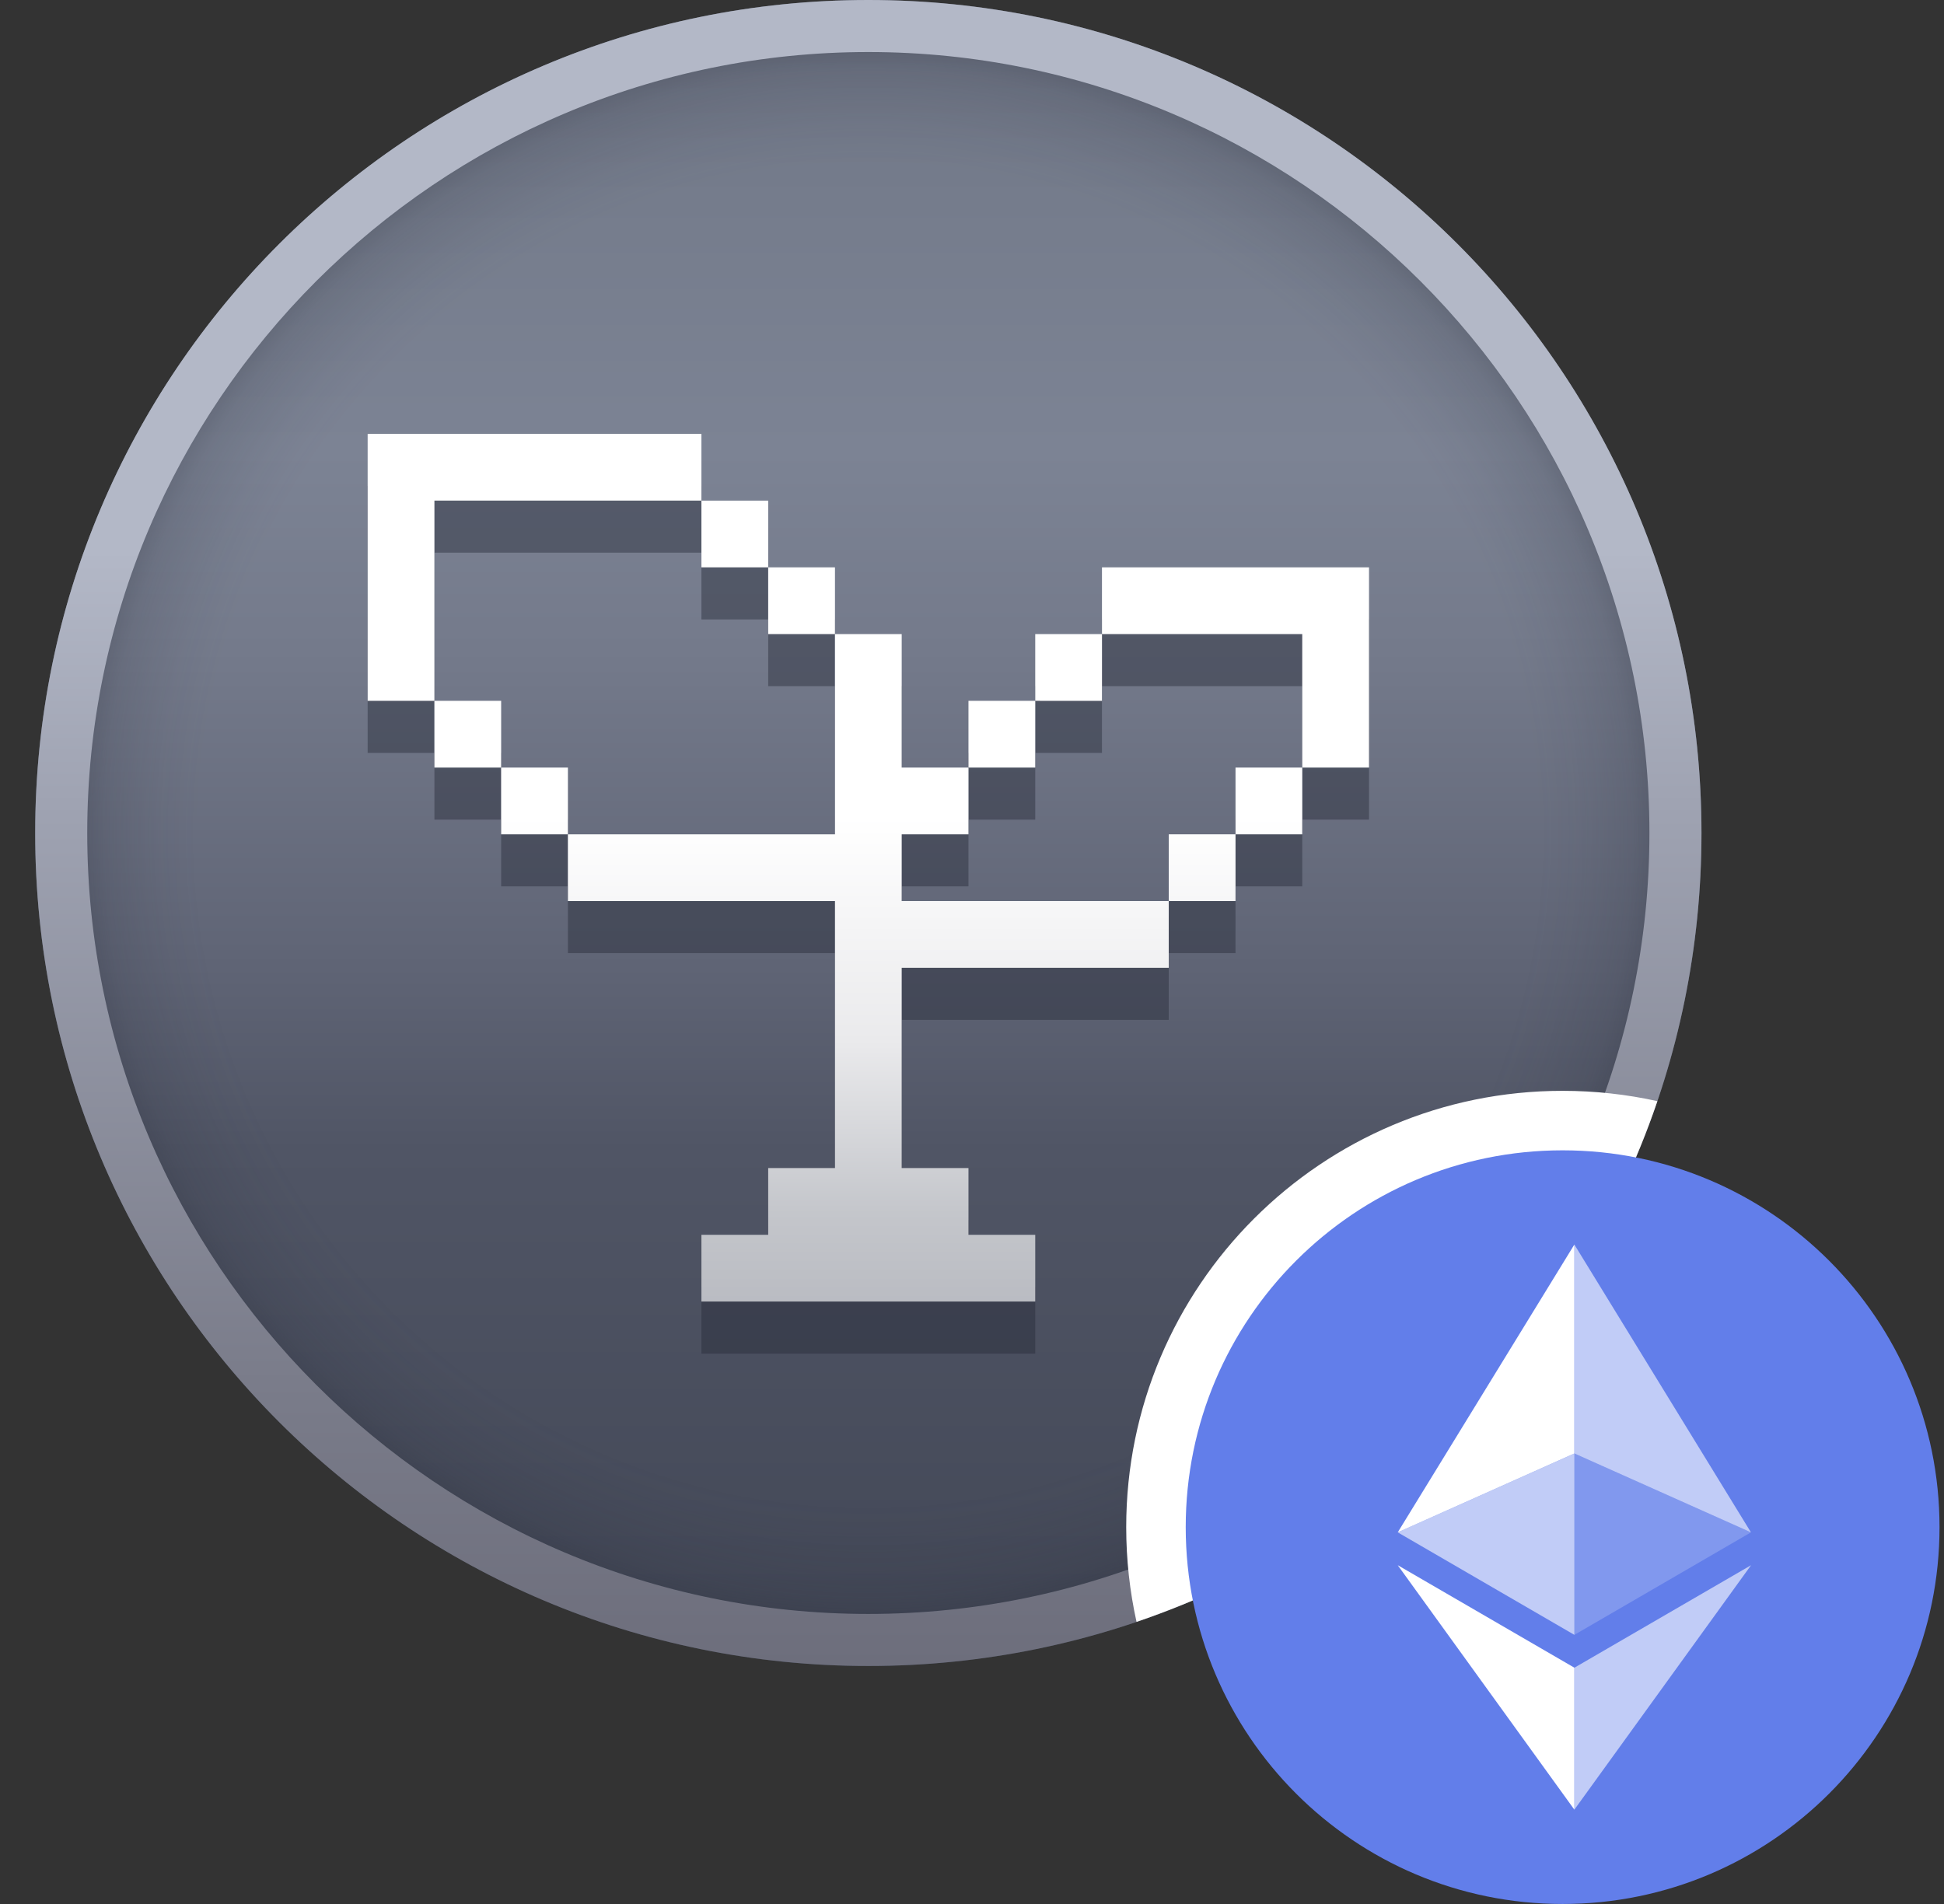
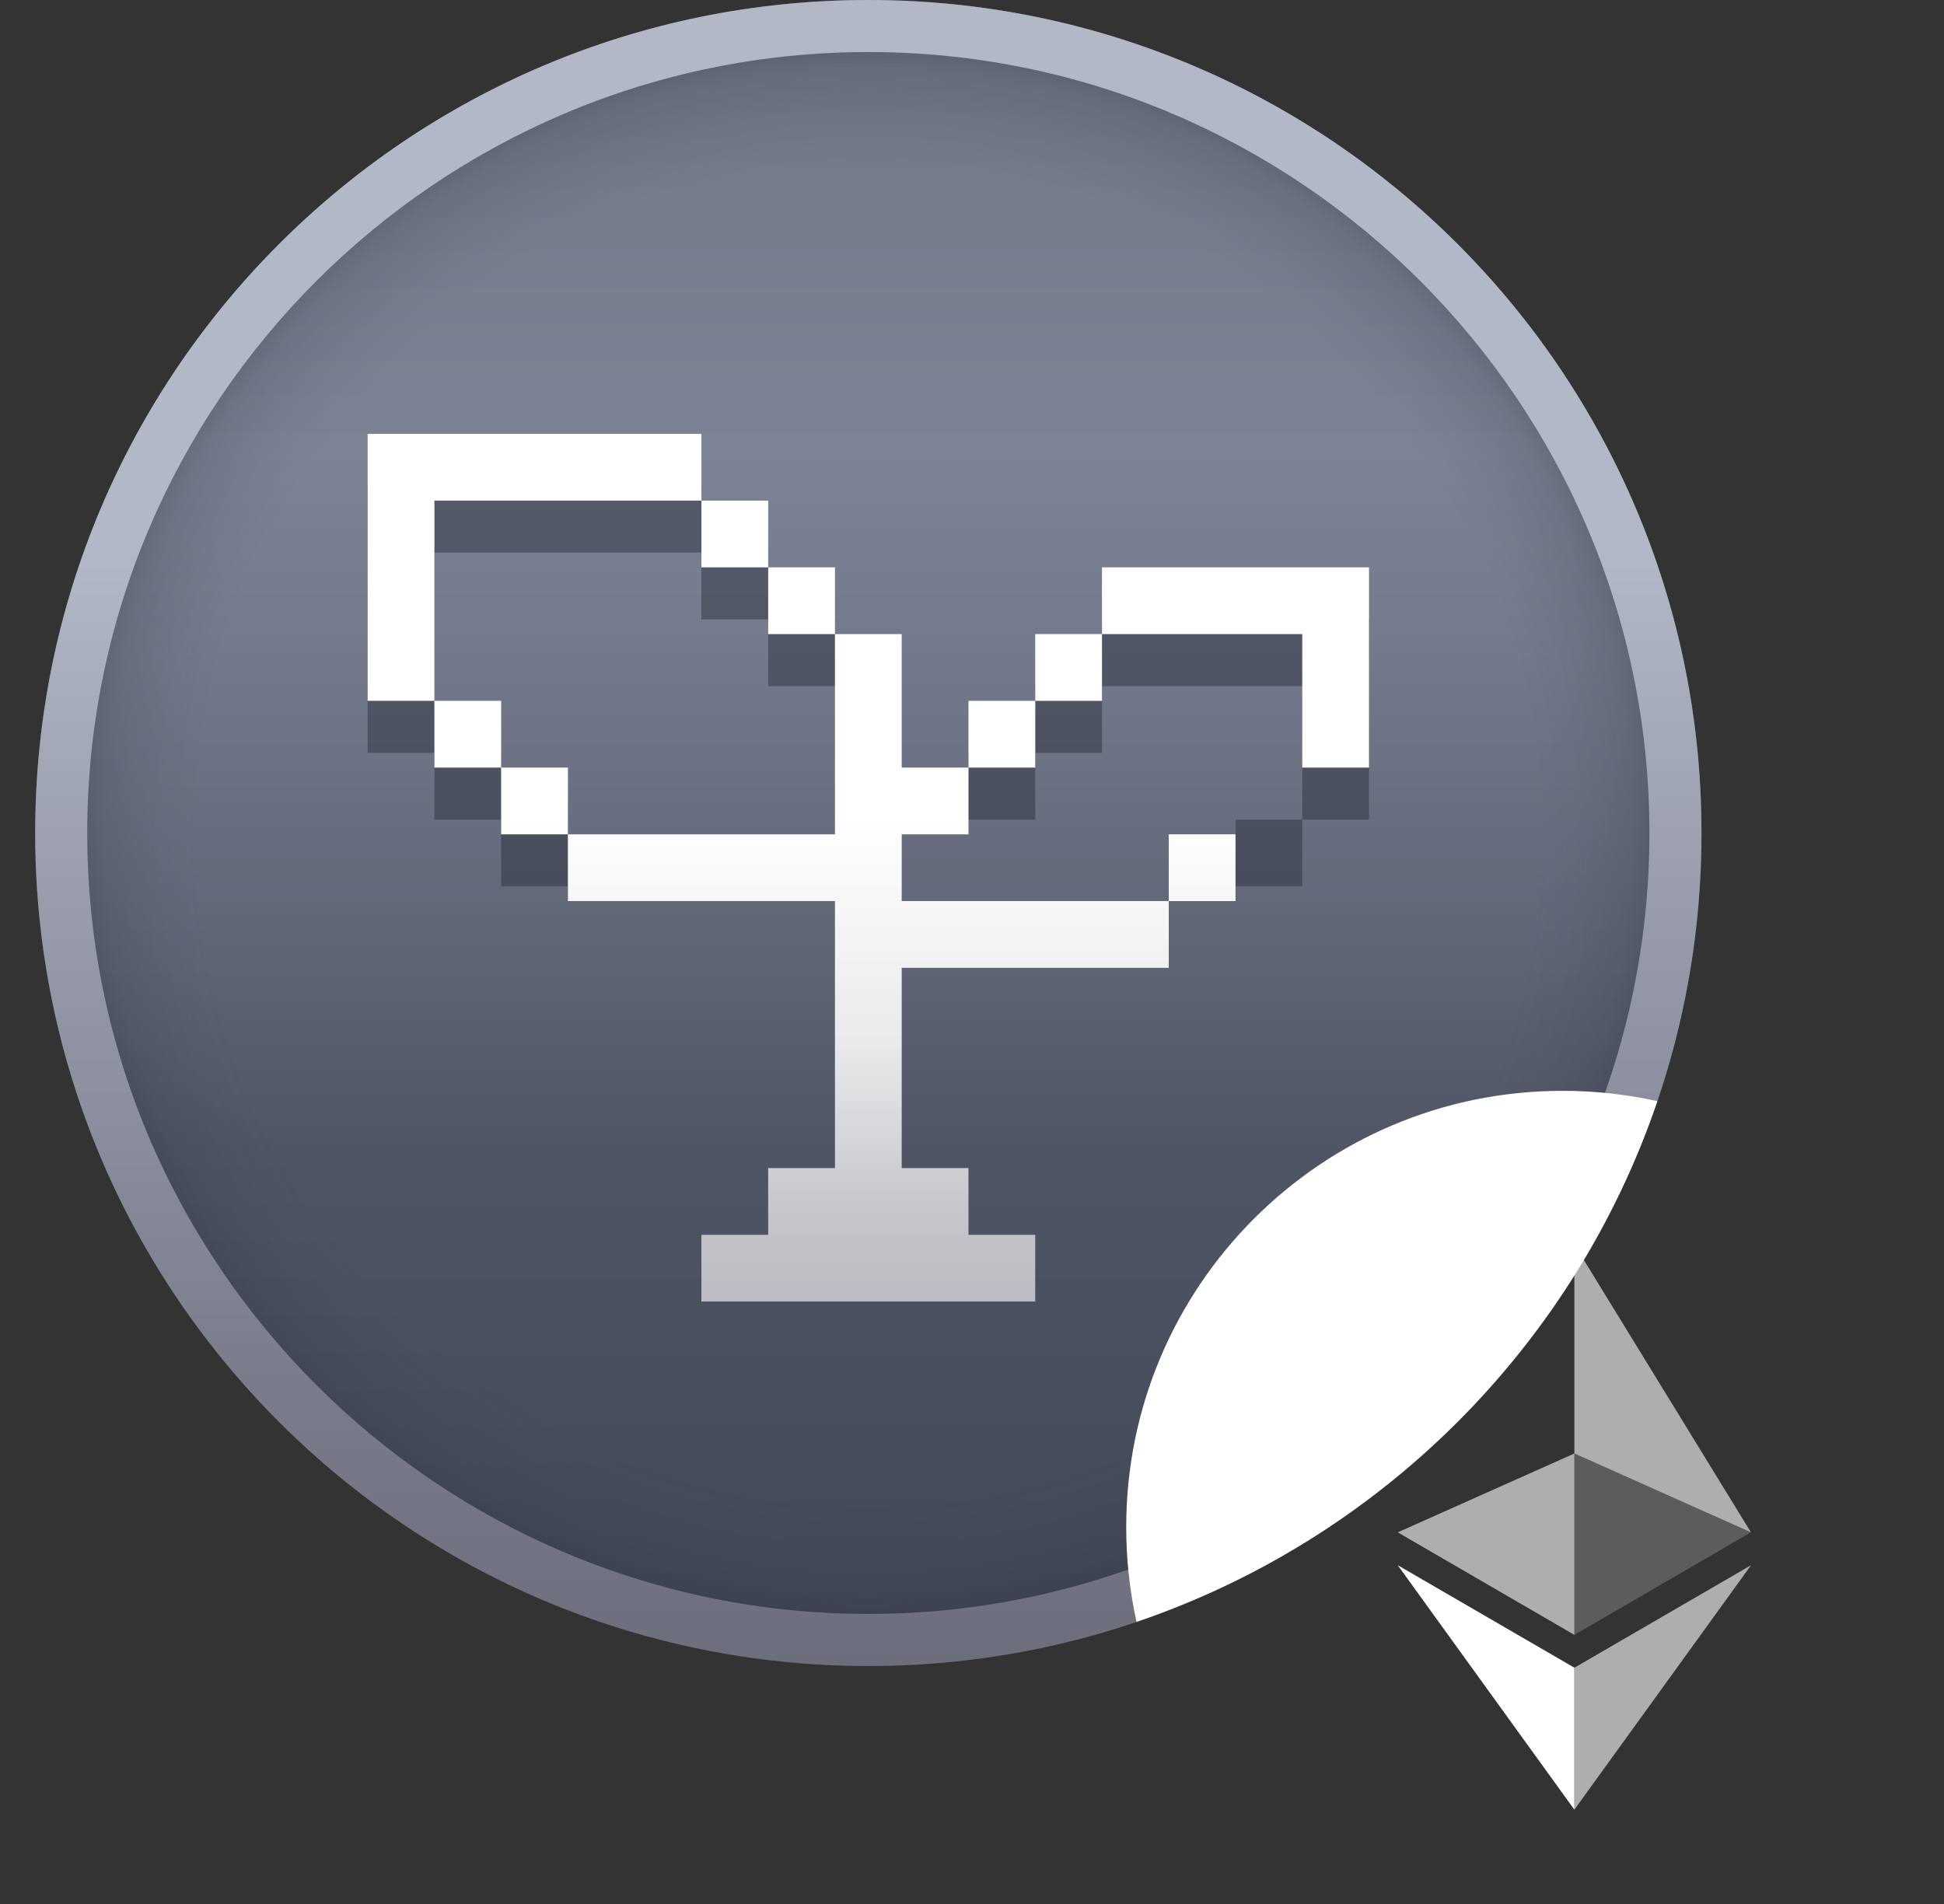
<svg xmlns="http://www.w3.org/2000/svg" width="49" height="48" viewBox="0 0 49 48" fill="none">
  <rect x="0" y="0" width="49" height="48" fill="#333333" stroke="none" />
  <g clip-path="url(#clip0_336_155)">
    <g clip-path="url(#clip1_336_155)">
      <path d="M21.887 42C33.485 42 42.887 32.598 42.887 21C42.887 9.402 33.485 0 21.887 0C10.289 0 0.887 9.402 0.887 21C0.887 32.598 10.289 42 21.887 42Z" fill="url(#paint0_linear_336_155)" />
      <path d="M21.887 42C33.485 42 42.887 32.598 42.887 21C42.887 9.402 33.485 0 21.887 0C10.289 0 0.887 9.402 0.887 21C0.887 32.598 10.289 42 21.887 42Z" fill="url(#paint1_radial_336_155)" />
      <path d="M21.887 1.312C32.741 1.312 41.575 10.146 41.575 21C41.575 31.854 32.741 40.688 21.887 40.688C11.033 40.688 2.199 31.854 2.199 21C2.199 10.146 11.033 1.312 21.887 1.312ZM21.887 0C10.284 0 0.887 9.398 0.887 21C0.887 32.602 10.284 42 21.887 42C33.489 42 42.887 32.602 42.887 21C42.887 9.398 33.489 0 21.887 0Z" fill="url(#paint2_linear_336_155)" />
-       <path d="M22.728 24.029V22.346H24.411V20.664H22.728V17.298H21.046V22.346H14.315V24.029H21.046V30.76H19.363V32.442H17.68V34.125H26.094V32.442H24.411V30.76H22.728V25.712H29.459V24.029H22.728Z" fill="#272B38" fill-opacity="0.45" />
-       <path d="M31.142 22.346H29.459L29.459 24.029L31.142 24.029V22.346Z" fill="#272B38" fill-opacity="0.45" />
      <path d="M32.824 20.663H31.142V22.346H32.824V20.663Z" fill="#272B38" fill-opacity="0.45" />
      <path d="M14.315 20.663H12.632V22.346L14.315 22.346L14.315 20.663Z" fill="#272B38" fill-opacity="0.45" />
      <path d="M26.094 18.981H24.411L24.411 20.664L26.094 20.663V18.981Z" fill="#272B38" fill-opacity="0.45" />
      <path d="M12.632 18.981H10.95V20.663H12.632V18.981Z" fill="#272B38" fill-opacity="0.45" />
      <path d="M27.776 17.298H26.094V18.981L27.776 18.981V17.298Z" fill="#272B38" fill-opacity="0.45" />
      <path d="M27.776 15.615V17.298L32.824 17.298L32.824 20.663H34.507V15.615H27.776Z" fill="#272B38" fill-opacity="0.45" />
      <path d="M21.046 15.615H19.363V17.298L21.046 17.298L21.046 15.615Z" fill="#272B38" fill-opacity="0.45" />
      <path d="M10.95 13.933H17.68V12.25H9.267V18.981L10.95 18.981V13.933Z" fill="#272B38" fill-opacity="0.45" />
      <path d="M19.363 13.933H17.68V15.616H19.363V13.933Z" fill="#272B38" fill-opacity="0.45" />
      <path d="M22.728 22.716V21.034H24.411V19.351H22.728V15.986H21.046V21.034H14.315V22.716H21.046V29.447H19.363V31.13H17.68V32.812H26.094V31.13H24.411V29.447H22.728V24.399H29.459V22.716H22.728Z" fill="url(#paint3_linear_336_155)" />
      <path d="M31.142 21.034H29.459L29.459 22.716L31.142 22.717V21.034Z" fill="url(#paint4_linear_336_155)" />
-       <path d="M32.824 19.351H31.142V21.034H32.824V19.351Z" fill="url(#paint5_linear_336_155)" />
      <path d="M14.315 19.351H12.632V21.034L14.315 21.034L14.315 19.351Z" fill="url(#paint6_linear_336_155)" />
      <path d="M26.094 17.668H24.411L24.411 19.351L26.094 19.351V17.668Z" fill="url(#paint7_linear_336_155)" />
      <path d="M12.632 17.668H10.95V19.351H12.632V17.668Z" fill="url(#paint8_linear_336_155)" />
-       <path d="M27.776 15.986H26.094V17.668L27.776 17.669V15.986Z" fill="url(#paint9_linear_336_155)" />
+       <path d="M27.776 15.986H26.094V17.668L27.776 17.669Z" fill="url(#paint9_linear_336_155)" />
      <path d="M27.776 14.303V15.986L32.824 15.986L32.824 19.351H34.507V14.303H27.776Z" fill="url(#paint10_linear_336_155)" />
      <path d="M21.046 14.303H19.363V15.986L21.046 15.986L21.046 14.303Z" fill="url(#paint11_linear_336_155)" />
      <path d="M10.95 12.62H17.68V10.938H9.267V17.668L10.95 17.668V12.62Z" fill="url(#paint12_linear_336_155)" />
      <path d="M19.363 12.621H17.68V14.303H19.363V12.621Z" fill="url(#paint13_linear_336_155)" />
    </g>
    <path d="M41.775 27.76C39.682 33.92 34.807 38.795 28.647 40.888C28.477 40.119 28.387 39.32 28.387 38.5C28.387 32.425 33.312 27.5 39.387 27.5C40.207 27.5 41.006 27.59 41.775 27.76Z" fill="white" />
    <g clip-path="url(#clip2_336_155)">
-       <path d="M39.387 48C44.634 48 48.887 43.747 48.887 38.5C48.887 33.253 44.634 29 39.387 29C34.14 29 29.887 33.253 29.887 38.5C29.887 43.747 34.14 48 39.387 48Z" fill="#627EEA" />
      <path d="M39.683 31.375V36.642L44.134 38.631L39.683 31.375Z" fill="white" fill-opacity="0.602" />
-       <path d="M39.683 31.375L35.231 38.631L39.683 36.642V31.375Z" fill="white" />
      <path d="M39.683 42.044V45.622L44.137 39.459L39.683 42.044Z" fill="white" fill-opacity="0.602" />
      <path d="M39.683 45.622V42.043L35.231 39.459L39.683 45.622Z" fill="white" />
      <path d="M39.683 41.215L44.134 38.631L39.683 36.643V41.215Z" fill="white" fill-opacity="0.2" />
      <path d="M35.231 38.631L39.683 41.215V36.643L35.231 38.631Z" fill="white" fill-opacity="0.602" />
    </g>
  </g>
  <defs>
    <linearGradient id="paint0_linear_336_155" x1="21.887" y1="42" x2="21.887" y2="0" gradientUnits="userSpaceOnUse">
      <stop stop-color="#424756" />
      <stop offset="0.31" stop-color="#505565" />
      <stop offset="0.42" stop-color="#5F6475" />
      <stop offset="0.61" stop-color="#747A8B" />
      <stop offset="0.73" stop-color="#7C8394" />
      <stop offset="0.88" stop-color="#757C8C" />
      <stop offset="1" stop-color="#6E7484" />
    </linearGradient>
    <radialGradient id="paint1_radial_336_155" cx="0" cy="0" r="1" gradientUnits="userSpaceOnUse" gradientTransform="translate(21.887 21) rotate(90) scale(21)">
      <stop offset="0.802" stop-color="#272B38" stop-opacity="0" />
      <stop offset="0.848" stop-color="#272B38" stop-opacity="0.042" />
      <stop offset="0.883" stop-color="#272B38" stop-opacity="0.095" />
      <stop offset="0.914" stop-color="#272B38" stop-opacity="0.15" />
      <stop offset="0.957" stop-color="#272B38" stop-opacity="0.34" />
    </radialGradient>
    <linearGradient id="paint2_linear_336_155" x1="21.887" y1="42" x2="21.887" y2="0" gradientUnits="userSpaceOnUse">
      <stop stop-color="#6D6E7C" />
      <stop offset="0.17" stop-color="#7A7C8A" />
      <stop offset="0.51" stop-color="#9EA2B1" />
      <stop offset="0.67" stop-color="#B3B8C7" />
    </linearGradient>
    <linearGradient id="paint3_linear_336_155" x1="21.887" y1="11.709" x2="21.887" y2="33.902" gradientUnits="userSpaceOnUse">
      <stop offset="0.4" stop-color="white" />
      <stop offset="0.655" stop-color="#EAEAEC" />
      <stop offset="0.85" stop-color="#C4C6CB" />
      <stop offset="0.99" stop-color="#B6B8BF" />
    </linearGradient>
    <linearGradient id="paint4_linear_336_155" x1="21.887" y1="11.709" x2="21.887" y2="33.902" gradientUnits="userSpaceOnUse">
      <stop offset="0.4" stop-color="white" />
      <stop offset="0.655" stop-color="#EAEAEC" />
      <stop offset="0.85" stop-color="#C4C6CB" />
      <stop offset="0.99" stop-color="#B6B8BF" />
    </linearGradient>
    <linearGradient id="paint5_linear_336_155" x1="21.887" y1="11.709" x2="21.887" y2="33.902" gradientUnits="userSpaceOnUse">
      <stop offset="0.4" stop-color="white" />
      <stop offset="0.655" stop-color="#EAEAEC" />
      <stop offset="0.85" stop-color="#C4C6CB" />
      <stop offset="0.99" stop-color="#B6B8BF" />
    </linearGradient>
    <linearGradient id="paint6_linear_336_155" x1="21.887" y1="11.709" x2="21.887" y2="33.902" gradientUnits="userSpaceOnUse">
      <stop offset="0.4" stop-color="white" />
      <stop offset="0.655" stop-color="#EAEAEC" />
      <stop offset="0.85" stop-color="#C4C6CB" />
      <stop offset="0.99" stop-color="#B6B8BF" />
    </linearGradient>
    <linearGradient id="paint7_linear_336_155" x1="21.887" y1="11.709" x2="21.887" y2="33.902" gradientUnits="userSpaceOnUse">
      <stop offset="0.4" stop-color="white" />
      <stop offset="0.655" stop-color="#EAEAEC" />
      <stop offset="0.85" stop-color="#C4C6CB" />
      <stop offset="0.99" stop-color="#B6B8BF" />
    </linearGradient>
    <linearGradient id="paint8_linear_336_155" x1="21.887" y1="11.709" x2="21.887" y2="33.902" gradientUnits="userSpaceOnUse">
      <stop offset="0.4" stop-color="white" />
      <stop offset="0.655" stop-color="#EAEAEC" />
      <stop offset="0.85" stop-color="#C4C6CB" />
      <stop offset="0.99" stop-color="#B6B8BF" />
    </linearGradient>
    <linearGradient id="paint9_linear_336_155" x1="21.887" y1="11.709" x2="21.887" y2="33.902" gradientUnits="userSpaceOnUse">
      <stop offset="0.4" stop-color="white" />
      <stop offset="0.655" stop-color="#EAEAEC" />
      <stop offset="0.85" stop-color="#C4C6CB" />
      <stop offset="0.99" stop-color="#B6B8BF" />
    </linearGradient>
    <linearGradient id="paint10_linear_336_155" x1="21.887" y1="11.709" x2="21.887" y2="33.902" gradientUnits="userSpaceOnUse">
      <stop offset="0.4" stop-color="white" />
      <stop offset="0.655" stop-color="#EAEAEC" />
      <stop offset="0.85" stop-color="#C4C6CB" />
      <stop offset="0.99" stop-color="#B6B8BF" />
    </linearGradient>
    <linearGradient id="paint11_linear_336_155" x1="21.887" y1="11.709" x2="21.887" y2="33.902" gradientUnits="userSpaceOnUse">
      <stop offset="0.4" stop-color="white" />
      <stop offset="0.655" stop-color="#EAEAEC" />
      <stop offset="0.85" stop-color="#C4C6CB" />
      <stop offset="0.99" stop-color="#B6B8BF" />
    </linearGradient>
    <linearGradient id="paint12_linear_336_155" x1="21.887" y1="11.709" x2="21.887" y2="33.902" gradientUnits="userSpaceOnUse">
      <stop offset="0.4" stop-color="white" />
      <stop offset="0.655" stop-color="#EAEAEC" />
      <stop offset="0.85" stop-color="#C4C6CB" />
      <stop offset="0.99" stop-color="#B6B8BF" />
    </linearGradient>
    <linearGradient id="paint13_linear_336_155" x1="21.887" y1="11.709" x2="21.887" y2="33.902" gradientUnits="userSpaceOnUse">
      <stop offset="0.4" stop-color="white" />
      <stop offset="0.655" stop-color="#EAEAEC" />
      <stop offset="0.85" stop-color="#C4C6CB" />
      <stop offset="0.99" stop-color="#B6B8BF" />
    </linearGradient>
    <clipPath id="clip0_336_155">
      <rect width="48" height="48" fill="white" transform="translate(0.887)" />
    </clipPath>
    <clipPath id="clip1_336_155">
      <rect width="42" height="42" fill="white" transform="translate(0.887)" />
    </clipPath>
    <clipPath id="clip2_336_155">
      <rect width="19" height="19" fill="white" transform="translate(29.887 29)" />
    </clipPath>
  </defs>
</svg>